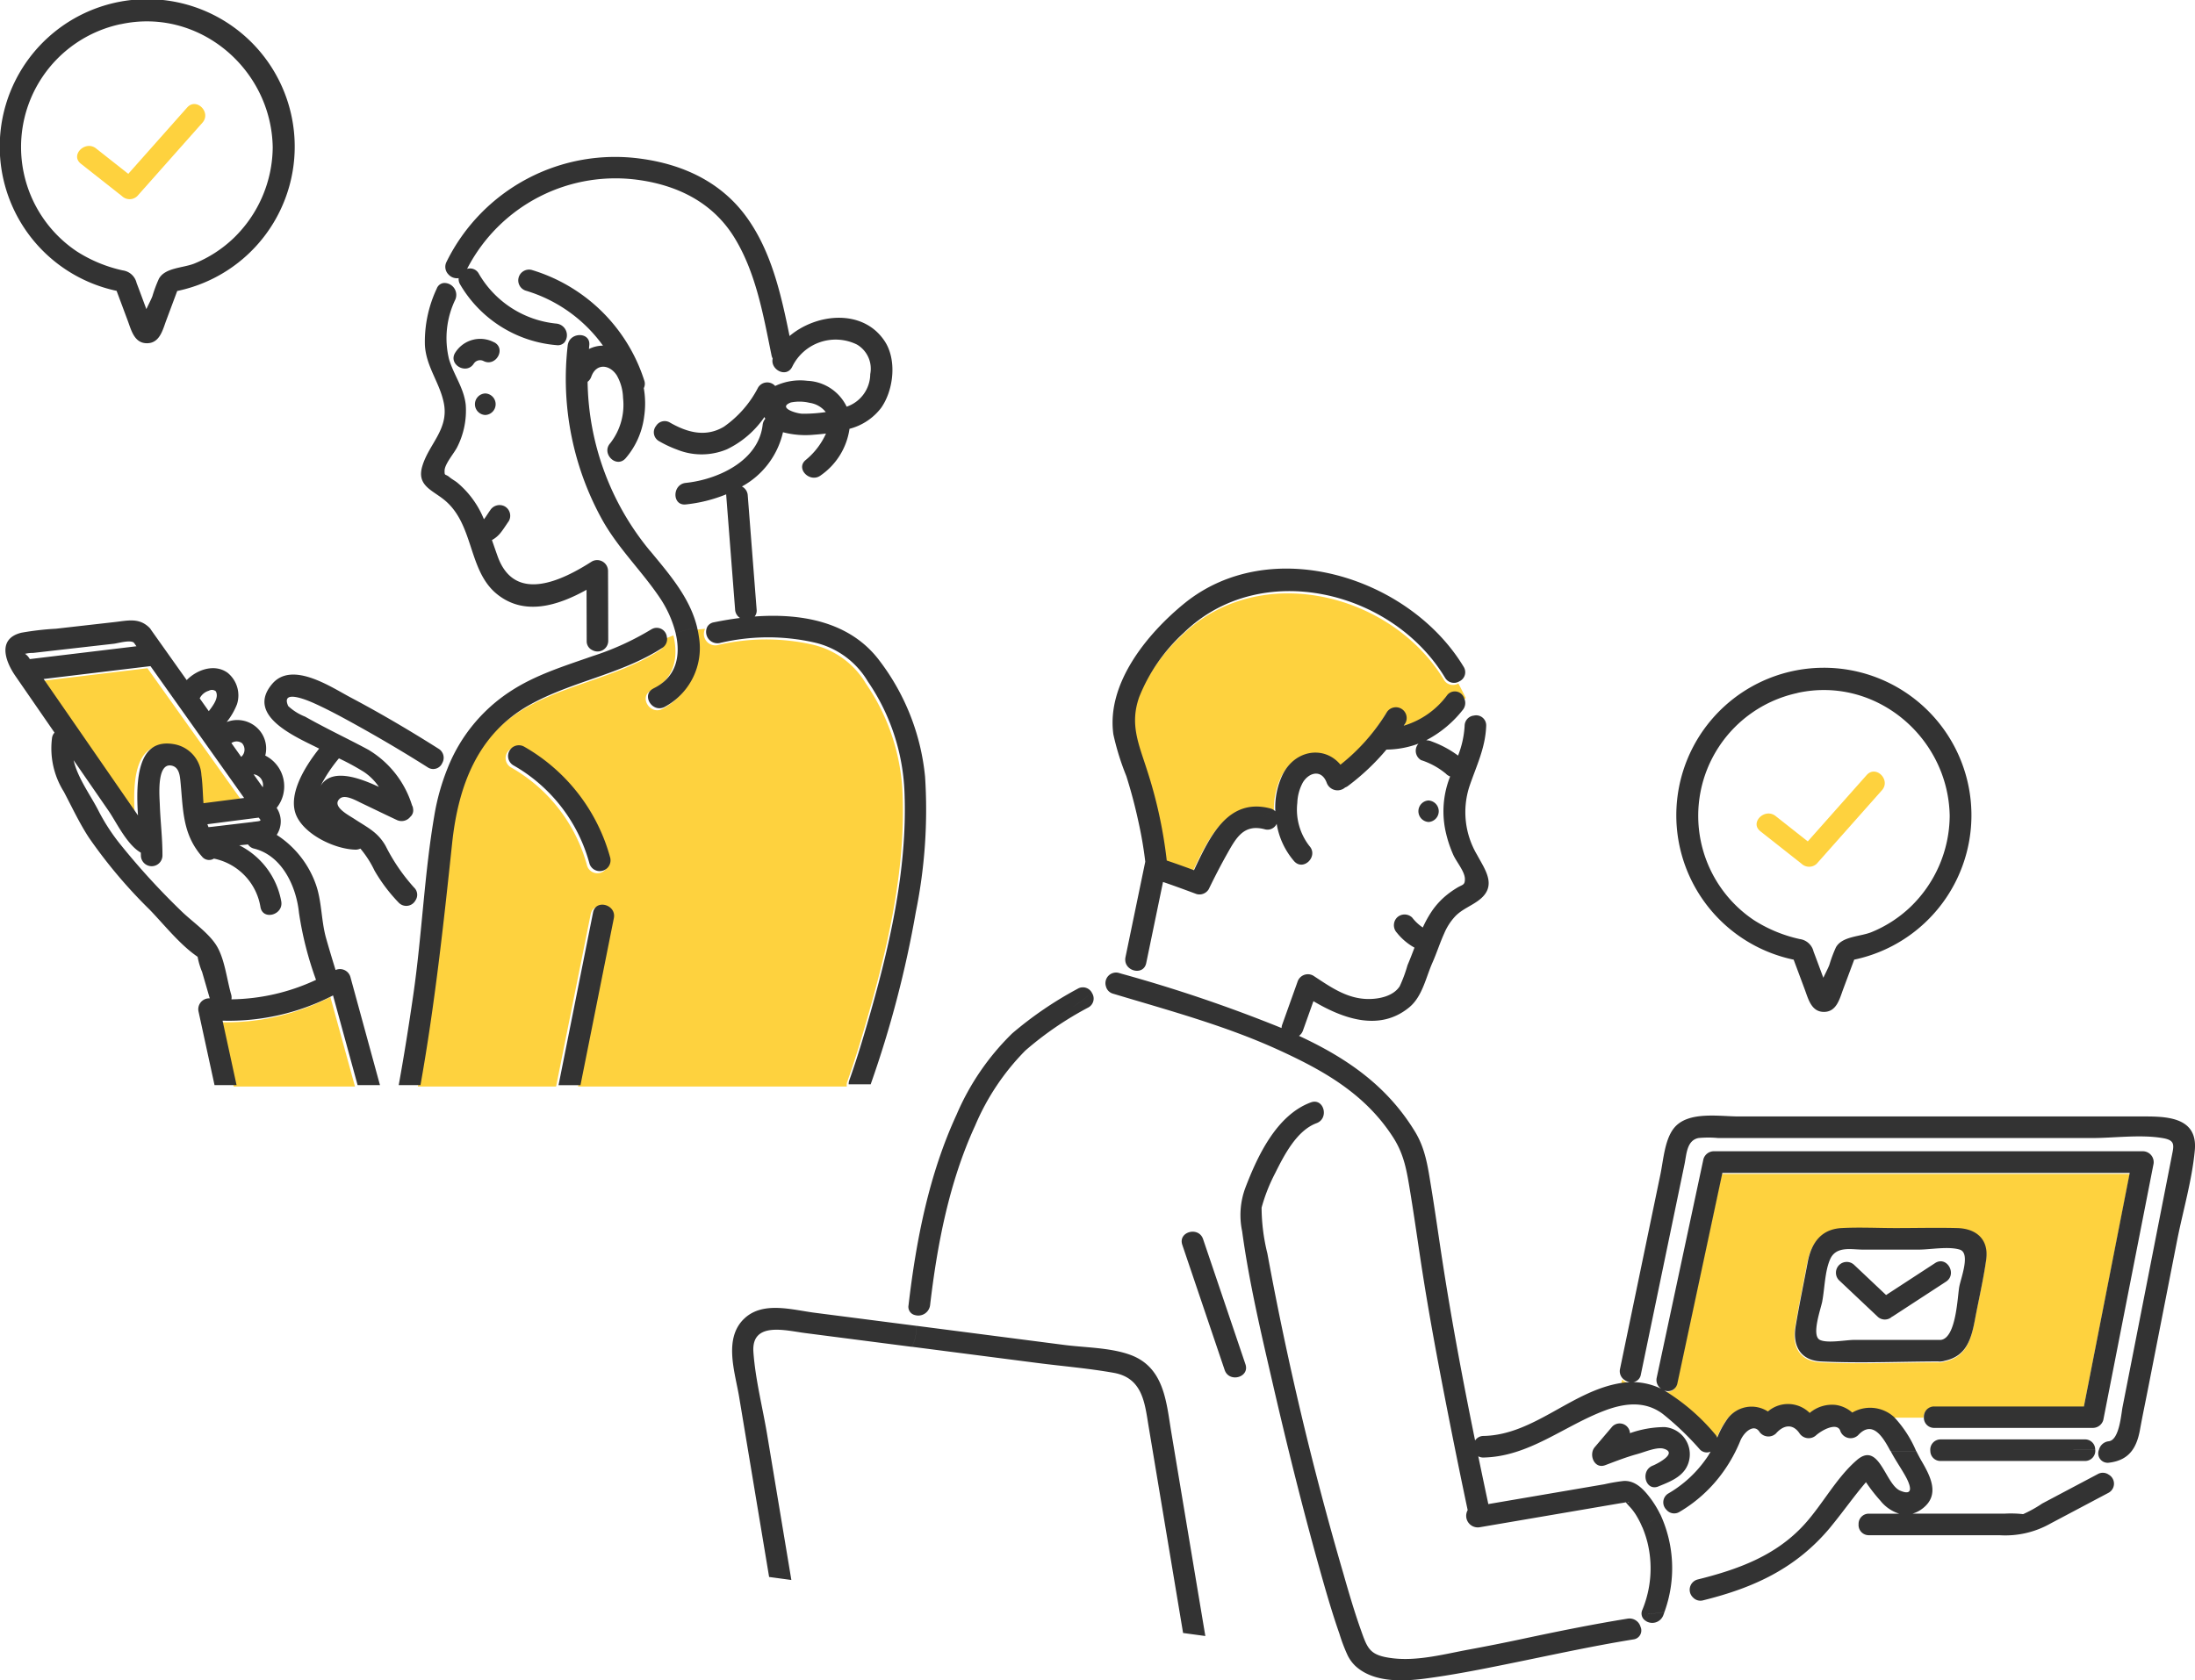
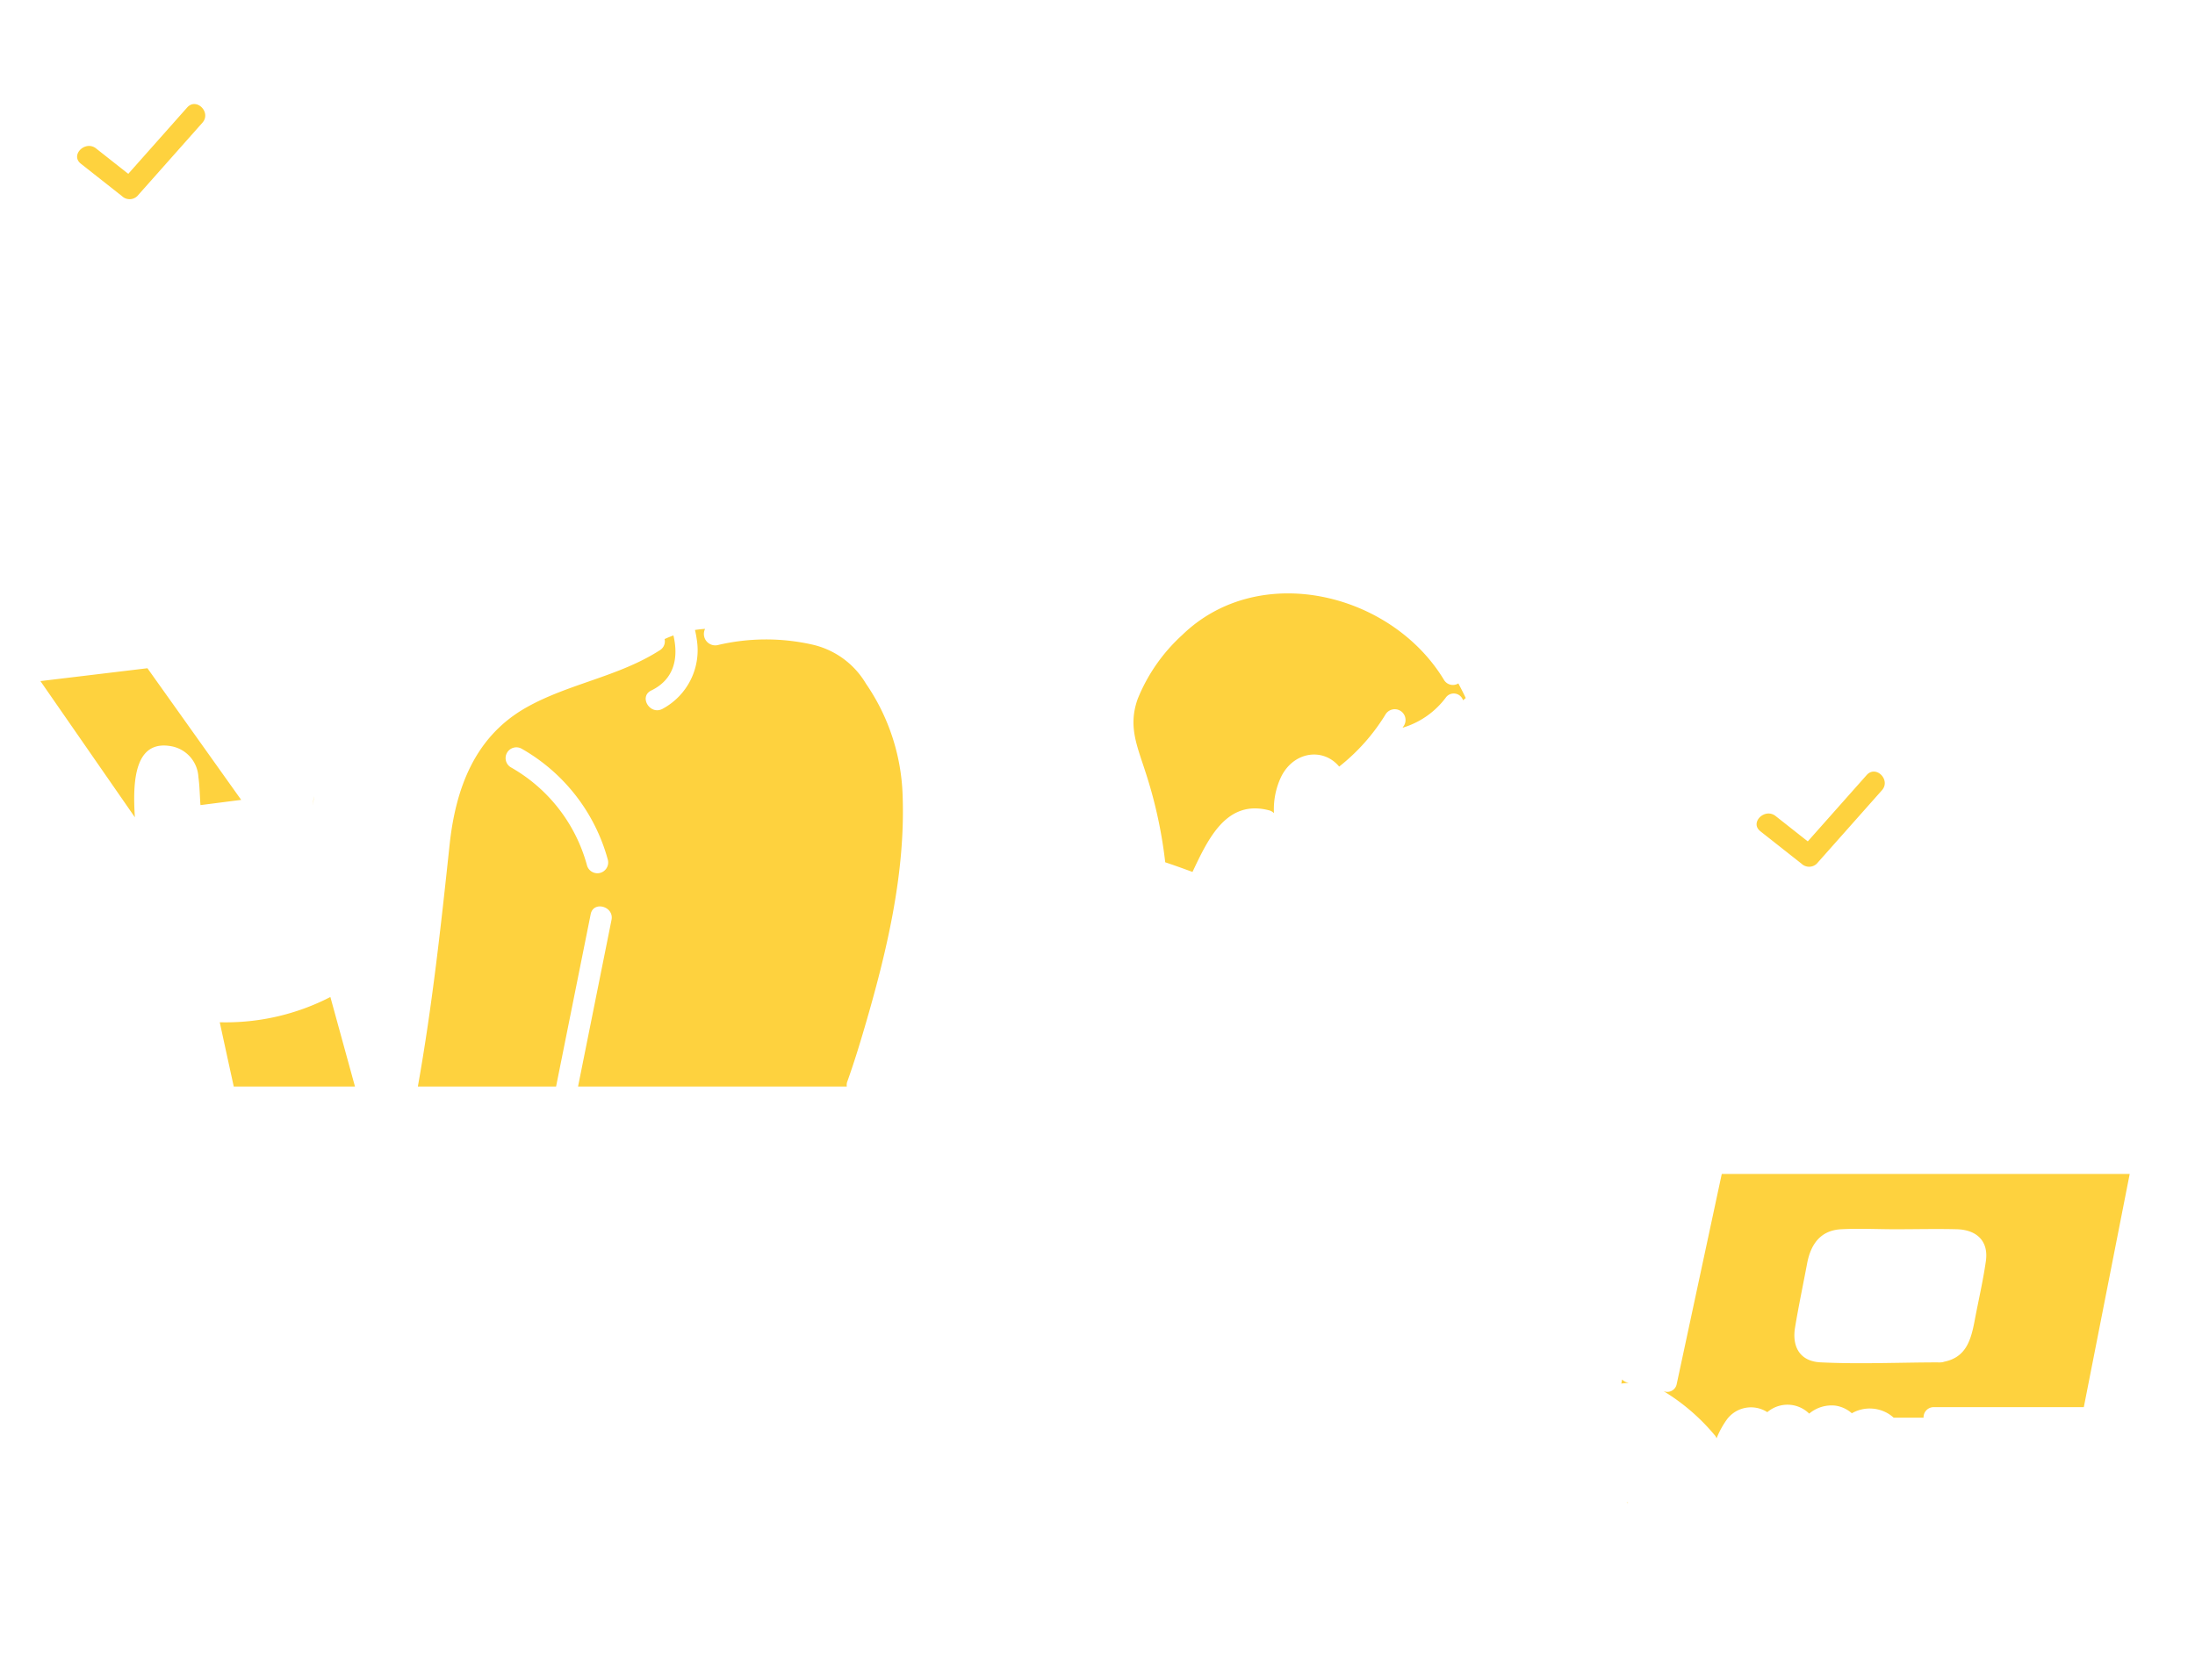
<svg xmlns="http://www.w3.org/2000/svg" id="member_img01.svg" width="252.031" height="192.969" viewBox="0 0 252.031 192.969">
  <defs>
    <style>
      .cls-1 {
        fill: #fed23e;
      }

      .cls-1, .cls-2 {
        fill-rule: evenodd;
      }

      .cls-2 {
        fill: #333;
      }
    </style>
  </defs>
  <path id="シェイプ_12" data-name="シェイプ 12" class="cls-1" d="M512.73,608.579c0.169,0.079.288-.04,0,0h0Zm0.275-13.748a1.446,1.446,0,0,1-.787-0.392l-0.089.473c0.032,0,.063-0.011.1-0.015A7.548,7.548,0,0,1,513.005,594.831Zm-19.587-80.34a1.189,1.189,0,0,1-1.657-.414c-6.062-10.027-21.245-13.7-30.053-5.139a20.069,20.069,0,0,0-5.114,7.353c-1.118,3.145-.048,5.4.909,8.408a52.512,52.512,0,0,1,2.258,10.338c1.05,0.35,2.092.726,3.131,1.109,1.8-3.8,3.892-8.356,8.784-7.078a1.181,1.181,0,0,1,.569.327,8.71,8.71,0,0,1,.836-4.2c1.461-2.918,4.837-3.335,6.653-1.149a22.67,22.67,0,0,0,5.326-6,1.239,1.239,0,0,1,2.141,1.246c-0.061.1-.126,0.193-0.188,0.29a9.6,9.6,0,0,0,5.016-3.532,1.123,1.123,0,0,1,1.926.375c0.108-.08.211-0.166,0.311-0.255C494,515.607,493.712,515.05,493.418,514.491Zm54.61,83.125h17.206q2.634-13.39,5.269-26.781h-46.84l-5.172,24.126a1.1,1.1,0,0,1-1.526.807,23.58,23.58,0,0,1,5.829,5,1.275,1.275,0,0,1,.273.43,10.1,10.1,0,0,1,1.178-2.158,3.444,3.444,0,0,1,4.648-.847,3.553,3.553,0,0,1,4.809.167,3.99,3.99,0,0,1,2.974-.921,3.629,3.629,0,0,1,1.923.881,4.132,4.132,0,0,1,4.235.075,4.29,4.29,0,0,1,.565.429h3.434A1.165,1.165,0,0,1,548.028,597.616ZM535,592.471c-2.386-.117-3.284-1.818-2.923-4,0.407-2.463.926-4.913,1.388-7.367,0.405-2.148,1.5-3.791,3.9-3.919,2.063-.11,4.162,0,6.228,0,2.352,0,4.712-.06,7.064,0,2.217,0.056,3.664,1.309,3.333,3.644-0.322,2.278-.856,4.546-1.282,6.807-0.435,2.308-1,4.25-3.509,4.765a1.271,1.271,0,0,1-.424.074,1.256,1.256,0,0,1-.312,0C543.987,592.482,539.463,592.69,535,592.471Zm-6.908-61,4.726,3.726a1.267,1.267,0,0,0,1.753,0l7.482-8.432c1.053-1.187-.694-2.939-1.753-1.746l-6.761,7.619-3.694-2.913C528.605,528.745,526.84,530.481,528.09,531.467Zm-166.149-3.381a5.454,5.454,0,0,1,.119-0.624,2.906,2.906,0,0,0-.142,1.063A3.3,3.3,0,0,1,361.941,528.086Zm61.314,32.131c0.736-2.05,1.377-4.137,1.99-6.226,2.519-8.59,4.71-17.725,4.358-26.73a23.975,23.975,0,0,0-4.209-12.747,9.606,9.606,0,0,0-6.124-4.476,24.091,24.091,0,0,0-10.943.06,1.309,1.309,0,0,1-1.4-1.876q-0.587.041-1.162,0.128c0.078,0.33.146,0.664,0.192,1.007a7.646,7.646,0,0,1-3.965,8.078c-1.431.692-2.686-1.438-1.251-2.131,2.713-1.312,3.136-3.844,2.549-6.326q-0.51.185-1.015,0.417a1.187,1.187,0,0,1-.545,1.283c-4.705,3.03-10.448,3.829-15.3,6.558-5.972,3.36-8.155,9.338-8.845,15.832-0.986,9.283-2,18.53-3.64,27.724h15.87l3.975-19.8c0.313-1.56,2.7-.895,2.391.656l-3.843,19.144h30.861A1.157,1.157,0,0,1,423.255,560.217ZM393.38,535.436a18.505,18.505,0,0,0-8.789-11.325,1.237,1.237,0,0,1,1.251-2.132,21.019,21.019,0,0,1,9.929,12.8A1.241,1.241,0,0,1,393.38,535.436ZM351.2,553.409q0.8,3.692,1.609,7.383h13.919q-1.413-5.141-2.825-10.282A26.191,26.191,0,0,1,351.2,553.409Zm-5.524-31.694a3.8,3.8,0,0,1,3.074,3.528c0.151,1.087.155,2.171,0.238,3.226l4.674-.6-10.764-15.12-12.286,1.477,2.683,3.87,6.117,8.824q1.023,1.473,2.045,2.949C341.184,525.737,341.407,520.906,345.672,521.715ZM335.251,454.8l4.725,3.726a1.268,1.268,0,0,0,1.753,0l7.482-8.432c1.053-1.187-.694-2.939-1.753-1.746l-6.761,7.618L337,453.05C335.766,452.073,334,453.809,335.251,454.8Z" transform="translate(-325.969 -436)" />
-   <path id="シェイプ_11" data-name="シェイプ 11" class="cls-2" d="M514.927,622.165a1.357,1.357,0,0,0,2.007-.606c0.054-.136.1-0.276,0.149-0.414a9.276,9.276,0,0,1-1.877.188A2.239,2.239,0,0,1,514.927,622.165ZM568.1,605.374l-1.066,1.024,1.066-1.024a1.175,1.175,0,0,0-1.268-.066l-3.32,1.758-3.045,1.614a14.487,14.487,0,0,1-2.2,1.225,12.967,12.967,0,0,0-2.126-.057c-0.3,0-.591,0-0.886,0h-9.695a3.443,3.443,0,0,0,1.21-.632c1.946-1.539.867-3.638-.154-5.391-0.213-.364-0.42-0.766-0.631-1.182H543.04c0.049,0.092.1,0.181,0.144,0.265,0.491,0.9,1.076,1.745,1.575,2.641,0.448,0.8,1.135,2.4-.61,1.66-1.727-.733-2.4-5.718-4.96-3.524-2.36,2.02-3.968,5.133-6.068,7.431-3.279,3.588-7.62,5.149-12.246,6.3a1.218,1.218,0,0,0-.493,2.079,8.568,8.568,0,0,0,.985-1.043,8.568,8.568,0,0,1-.985,1.043,1.158,1.158,0,0,0,1.151.306c5.84-1.447,10.649-3.667,14.549-8.322,0.115-.138.225-0.281,0.339-0.421h0c1.291-1.588,2.472-3.27,3.8-4.823a18.968,18.968,0,0,0,1.657,2.127,4.446,4.446,0,0,0,2.156,1.49h-3.468a1.165,1.165,0,0,0-1.193,1.206h0a1.171,1.171,0,0,0,1.193,1.268c5,0,9.99.011,14.985,0a10.528,10.528,0,0,0,5.866-1.348l6.664-3.53A1.189,1.189,0,0,0,568.1,605.374Zm3.441-41.144H525.635c-2.258,0-5.867-.653-7.463,1.342-1.06,1.324-1.212,3.656-1.552,5.3q-0.88,4.243-1.762,8.488-1.437,6.927-2.875,13.855a1.2,1.2,0,0,0,.338,1.137l0.3-1.618-0.3,1.618a1.443,1.443,0,0,0,.786.392,7.816,7.816,0,0,0-.78.066c-0.032,0-.063.011-0.1,0.015l-0.509,2.715,0.509-2.715c-5.723.833-10.057,5.979-15.912,6.1a1.149,1.149,0,0,0-.975.521c-1.4-6.862-2.694-13.75-3.76-20.667-0.436-2.83-.83-5.667-1.294-8.494-0.372-2.264-.642-4.335-1.847-6.313-3.122-5.124-7.572-8.274-12.894-10.8-0.141-.067-0.285-0.131-0.427-0.2a1.243,1.243,0,0,0,.459-0.617l1.2-3.365c3.38,2,7.583,3.535,11.009.7,1.5-1.24,1.9-3.417,2.657-5.126,0.491-1.107.856-2.272,1.357-3.374a6.64,6.64,0,0,1,1.243-1.932c0.856-.9,2.008-1.246,2.927-2.027,1.858-1.58.5-3.367-.4-5.045a9.6,9.6,0,0,1-.895-7.824c0.8-2.369,1.853-4.449,1.939-7a1.15,1.15,0,0,0-1.4-1.177,7.1,7.1,0,0,1,.157,2.556,7.1,7.1,0,0,0-.157-2.556,1.194,1.194,0,0,0-1.075,1.177,11.041,11.041,0,0,1-.754,3.421,11.928,11.928,0,0,0-3-1.614,1.574,1.574,0,0,0-.669-0.142,12.947,12.947,0,0,0,4.19-3.467,1.255,1.255,0,0,0,.174-1.374,21.446,21.446,0,0,0-2.425,1.67,21.446,21.446,0,0,1,2.425-1.67,1.121,1.121,0,0,0-1.924-.376,9.586,9.586,0,0,1-5.008,3.54c0.061-.1.127-0.192,0.187-0.291a1.238,1.238,0,0,0-2.137-1.248,22.688,22.688,0,0,1-5.318,6.016c-1.813-2.191-5.185-1.773-6.644,1.15a8.759,8.759,0,0,0-.834,4.205,1.183,1.183,0,0,0-.568-0.327c-4.885-1.281-6.974,3.28-8.772,7.09-1.037-.383-2.077-0.76-3.126-1.111a52.729,52.729,0,0,0-2.254-10.357c-0.956-3.014-2.024-5.274-.907-8.424a20.079,20.079,0,0,1,5.106-7.366c8.8-8.582,23.955-4.9,30.008,5.148a1.185,1.185,0,0,0,1.654.415c-0.371-.709-0.744-1.424-1.062-2.166,0.318,0.742.691,1.457,1.062,2.166a1.153,1.153,0,0,0,.483-1.664c-6.221-10.324-22.175-15.391-32.133-7.231-4.22,3.459-8.9,9.151-8.085,15a29.621,29.621,0,0,0,1.487,4.782c0.557,1.757,1.026,3.543,1.412,5.346a45.488,45.488,0,0,1,.762,4.485q-1.137,5.493-2.275,10.986a1.3,1.3,0,0,0-.015.415,1.586,1.586,0,0,1,.582-0.477,1.586,1.586,0,0,0-.582.477c0.136,1.242,2.11,1.654,2.4.243l1.929-9.314c1.292,0.438,2.573.916,3.853,1.388a1.237,1.237,0,0,0,1.4-.568c0.645-1.329,1.32-2.646,2.042-3.935,1.088-1.94,1.951-3.576,4.374-2.941a1.156,1.156,0,0,0,1.38-.626,8.727,8.727,0,0,0,2.008,4.3c1.072,1.182,2.818-.572,1.75-1.749a6.8,6.8,0,0,1-1.388-4.949,5.284,5.284,0,0,1,.642-2.359c0.717-1.174,2.17-1.521,2.741.065a1.324,1.324,0,0,0,2.105.524,1.236,1.236,0,0,0,.32-0.171,26.388,26.388,0,0,0,4.426-4.184,10.8,10.8,0,0,0,3.68-.683,1.323,1.323,0,0,0-.149.2,1.246,1.246,0,0,0,.444,1.692,8.536,8.536,0,0,1,2.845,1.556,1.212,1.212,0,0,0,.494.318c-0.029.08-.06,0.158-0.089,0.239a10.817,10.817,0,0,0-.485,5.819,13.99,13.99,0,0,0,.92,2.915c0.342,0.8,1.333,1.928,1.348,2.789,0.012,0.749-.268.642-0.9,1.027a10.885,10.885,0,0,0-1.183.826,8.755,8.755,0,0,0-1.677,1.809,12.626,12.626,0,0,0-1.074,1.928,5.147,5.147,0,0,1-1.215-1.137,1.246,1.246,0,0,0-1.751,0,1.265,1.265,0,0,0,0,1.749,6.793,6.793,0,0,0,2.012,1.7c-0.264.688-.523,1.37-0.8,2.016a16.311,16.311,0,0,1-.894,2.417c-0.729,1.136-2.332,1.468-3.576,1.467-2.466,0-4.383-1.391-6.353-2.682a1.252,1.252,0,0,0-1.818.739l-1.751,4.9a1.264,1.264,0,0,0-.07.376,167.542,167.542,0,0,0-18.345-6.228,2.028,2.028,0,0,1-.663,1.755,2.028,2.028,0,0,0,.663-1.755l-0.335-.1a1.22,1.22,0,0,0-1.485,1.549c0.11-.036.218-0.077,0.331-0.105-0.113.028-.221,0.069-0.331,0.105a1.155,1.155,0,0,0,.826.837c6.366,1.913,12.868,3.663,18.93,6.429,5.257,2.4,10,5.071,13.215,10.062,1.3,2.022,1.581,3.937,1.973,6.322,0.435,2.649.81,5.306,1.212,7.96,0.919,6.062,2.061,12.09,3.247,18.1q1.029,5.228,2.132,10.44a1.331,1.331,0,0,0,1.363,1.969l12.724-2.173,3.181-.544c0.294-.05.6-0.087,0.888-0.151,0.142,0.185.394,0.454,0.452,0.513a6.439,6.439,0,0,1,.9,1.252,9.137,9.137,0,0,1,.539,1.1c0.711-.442,1.374-0.993,2.047-1.509a11.515,11.515,0,0,0-1.172-1.9c-0.758-.991-1.7-1.976-3.01-1.906a19.793,19.793,0,0,0-2.209.378l-13.332,2.277q-0.585-2.742-1.153-5.489a1.184,1.184,0,0,0,.6.142c5.217-.112,9.176-3.593,13.881-5.38,2.251-.855,4.6-1.171,6.664.342a33.041,33.041,0,0,1,4.266,4.074,1.084,1.084,0,0,0,1.26.286,6.994,6.994,0,0,1-.551.873,13.689,13.689,0,0,1-4.271,3.917,1.183,1.183,0,0,0-.262,1.87,6.429,6.429,0,0,1,1.585-.827,6.429,6.429,0,0,0-1.585.827,1.16,1.16,0,0,0,1.511.265,16.364,16.364,0,0,0,5.06-4.654,17.262,17.262,0,0,0,1.95-3.569c0.446-1,1.509-1.874,2.133-1.043a1.256,1.256,0,0,0,1.944.25c0.818-.93,1.877-1.184,2.672-0.05a1.263,1.263,0,0,0,1.944.251c0.8-.686,2.37-1.44,2.747-0.546a1.255,1.255,0,0,0,2.069.546c1.7-1.845,2.925.373,3.7,1.812h2.951a13.153,13.153,0,0,0-2.535-3.9h0a4.084,4.084,0,0,0-4.793-.506,3.623,3.623,0,0,0-1.92-.881,3.976,3.976,0,0,0-2.97.921,3.541,3.541,0,0,0-4.8-.166,3.432,3.432,0,0,0-4.641.848,10.177,10.177,0,0,0-1.176,2.163,1.281,1.281,0,0,0-.272-0.431,23.561,23.561,0,0,0-5.821-5.007,1.1,1.1,0,0,0,1.523-.808q2.583-12.086,5.165-24.171h46.77q-2.631,13.414-5.261,26.83h-17.18a1.166,1.166,0,0,0-1.193,1.208h0A1.17,1.17,0,0,0,548.078,600h18.2a1.252,1.252,0,0,0,1.193-.908q2.872-14.652,5.746-29.3a1.254,1.254,0,0,0-1.193-1.566H522.75a1.253,1.253,0,0,0-1.193.908q-2.681,12.54-5.359,25.079a1.2,1.2,0,0,0,.51,1.292,7.825,7.825,0,0,0-3.2-.768,1.031,1.031,0,0,0,.866-0.869q2.507-12.079,5.014-24.159c0.235-1.133.248-2.714,1.589-3a11.635,11.635,0,0,1,2.293,0h42.867c2.579,0,5.57-.427,8.121,0,1.252,0.209,1.361.614,1.169,1.6l-0.951,4.846-3.393,17.308-1.4,7.13c-0.167.851-.367,3.8-1.587,3.943a1.294,1.294,0,0,0-1.119.966h0A1.08,1.08,0,0,0,568.094,604c2.332-.268,3.207-1.687,3.591-3.8,0.3-1.655.648-3.3,0.971-4.954q1.64-8.357,3.278-16.715c0.669-3.413,1.727-6.963,2.045-10.431C578.349,564.057,574.273,564.23,571.544,564.23ZM470.207,529.811c0.825,0.412,1.238-.824,2.063-0.412C471.445,528.987,471.032,530.223,470.207,529.811Zm42.626,78.7c0.287-.04.168,0.078,0,0h0Zm2.287,4.6a12.5,12.5,0,0,1-.573,7.785,0.982,0.982,0,0,0,.38,1.264,2.239,2.239,0,0,0,.279-0.832h0a2.484,2.484,0,0,0-.028-0.824,2.484,2.484,0,0,1,.028.824,9.276,9.276,0,0,0,1.877-.188,14.719,14.719,0,0,0-.491-11.244c-0.673.516-1.336,1.067-2.047,1.509A12.262,12.262,0,0,1,515.12,613.116Zm-25.1-85.176a1.238,1.238,0,0,0,0,2.474A1.238,1.238,0,0,0,490.022,527.94Zm-38.654,22.137c-0.784.51-1.5,1.113-2.2,1.584,0.707-.471,1.418-1.074,2.2-1.584a1.172,1.172,0,0,0-1.674-.5,42.277,42.277,0,0,0-7.509,5.125,28.916,28.916,0,0,0-6.384,9.333c-3.176,6.889-4.634,14.394-5.512,21.885a0.97,0.97,0,0,0,.748,1.13,7.593,7.593,0,0,1-.025-2.407,7.593,7.593,0,0,0,.025,2.407,1.367,1.367,0,0,0,1.727-1.13c0.824-7.023,2.2-14.177,5.174-20.636a27.51,27.51,0,0,1,5.763-8.618,38.164,38.164,0,0,1,7.242-4.954A1.162,1.162,0,0,0,451.368,550.077Zm12.742,28.247c-0.507-1.5-2.9-.856-2.387.657q2.433,7.187,4.864,14.373c0.508,1.5,2.9.856,2.387-.657Q466.543,585.51,464.11,578.324Zm50.229,44.529a4.524,4.524,0,0,1-2.874.954,4.524,4.524,0,0,0,2.874-.954,1.318,1.318,0,0,0-1.479-.94c-4.108.662-8.172,1.493-12.24,2.36q-2.935.625-5.889,1.171c-2.847.521-5.939,1.371-8.847,1.019-2.638-.319-2.879-1.058-3.655-3.247-0.765-2.155-1.406-4.357-2.034-6.555a368.855,368.855,0,0,1-8.7-36.68,22.306,22.306,0,0,1-.668-5.273,19.859,19.859,0,0,1,1.544-3.93c1.023-2.05,2.47-4.923,4.766-5.772,1.482-.547.841-2.939-0.658-2.385-3.938,1.456-6.134,6.178-7.527,9.837a8.995,8.995,0,0,0-.36,4.953c0.8,5.874,2.177,11.691,3.507,17.463,1.641,7.121,3.4,14.222,5.372,21.258,0.708,2.526,1.431,5.056,2.3,7.534a19.147,19.147,0,0,0,.938,2.464l2.709,0.367-2.709-.367a4.342,4.342,0,0,0,.875,1.205c2.062,1.922,5.395,1.8,7.974,1.468,3.072-.4,6.135-1,9.171-1.614,4.931-.992,9.823-2.089,14.791-2.891A1.033,1.033,0,0,0,514.339,622.853Zm49.692-20.36h2.511a1.158,1.158,0,0,0-1.19-1.167H548.8a1.178,1.178,0,0,0-1.189,1.317h0A1.157,1.157,0,0,0,548.8,603.8h16.556a1.176,1.176,0,0,0,1.19-1.307h-2.511Zm-47.645,4.232c1.531-.614,3.177-1.249,3.546-3.059a3.134,3.134,0,0,0-2.83-3.755,12.1,12.1,0,0,0-3.978.7,1.183,1.183,0,0,0-2.045-.744l-2,2.354c-0.72.845-.06,2.54,1.2,2.067,1.2-.451,2.391-0.92,3.63-1.263l0.111-.033c0.752-.2,2.185-0.821,2.962-0.6,1.7,0.484-.68,1.721-1.254,1.952a1.329,1.329,0,0,0-.444.289C514.438,605.469,515.087,607.247,516.386,606.725Zm-55.923-6.2c-0.586-3.512-.8-7.529-4.791-8.94-2.3-.813-5.114-0.8-7.5-1.109l-17.013-2.2a4.36,4.36,0,0,1-.485,2.411l14.357,1.854c2.929,0.378,5.915.619,8.822,1.139,3.353,0.6,3.563,3.522,4.017,6.243q1.971,11.82,3.943,23.638l2.555,0.347Q462.413,612.221,460.463,600.529Zm-29.308-12.246-11.645-1.5c-2.565-.331-5.869-1.339-8.011.605-2.514,2.282-1.135,6.2-.656,9.086l3.438,20.656,2.554,0.346q-1.387-8.332-2.774-16.664c-0.519-3.121-1.358-6.354-1.583-9.512-0.253-3.561,3.737-2.469,5.89-2.191l12.3,1.589A4.36,4.36,0,0,0,431.155,588.283Zm100.76-42.062,1.279,3.429c0.406,1.086.75,2.579,2.2,2.579s1.8-1.492,2.2-2.579q0.639-1.712,1.277-3.422A16.943,16.943,0,1,0,531.915,546.221Zm0.448-30.629c8.98-1.968,17.312,5.114,17.473,14.111a14.652,14.652,0,0,1-4.522,10.485,14.325,14.325,0,0,1-4.467,2.885c-1.31.528-3.369,0.458-4.08,1.754a15.524,15.524,0,0,0-.746,2c-0.14.374-.432,0.922-0.693,1.484-0.372-1-.74-2.008-1.122-3.007a1.886,1.886,0,0,0-1.6-1.442,16.218,16.218,0,0,1-5.263-2.181A14.426,14.426,0,0,1,532.363,515.592Zm16.458,76.784a1.27,1.27,0,0,0,.423-0.074c2.5-.516,3.069-2.462,3.5-4.774,0.425-2.265.958-4.537,1.28-6.82,0.33-2.339-1.114-3.594-3.329-3.651-2.347-.06-4.7,0-7.053,0-2.062,0-4.159-.11-6.219,0-2.4.129-3.488,1.774-3.893,3.927-0.461,2.459-.979,4.913-1.386,7.381-0.36,2.19.537,3.894,2.919,4.011,4.458,0.22,8.975.011,13.442,0A1.256,1.256,0,0,0,548.821,592.376Zm-13.614-6.929c0.275-1.463.295-3.44,0.9-4.808,0.69-1.555,2.443-1.108,3.754-1.108h6.42c1.349,0,3.4-.4,4.705,0,1.267,0.387.14,3.248-.049,4.254-0.216,1.148-.34,5.885-2.119,6.118h-9.96c-0.935,0-3.056.418-3.922,0C533.913,589.407,535.043,586.319,535.207,585.447Zm6.342,1.773a1.2,1.2,0,0,0,1.648.029,1.27,1.27,0,0,0,.126-0.066l6.086-3.968c1.329-.867.09-3.01-1.25-2.136l-5.626,3.669-3.682-3.476a1.239,1.239,0,0,0-1.751,1.75ZM381.69,481.189a1.238,1.238,0,0,0,0,2.474A1.238,1.238,0,0,0,381.69,481.189Zm14.094,20.371a1.249,1.249,0,0,0-1.863-1.068c-3.48,2.235-8.858,4.815-10.807-.581-0.226-.626-0.441-1.257-0.66-1.883a3.257,3.257,0,0,0,.931-0.758c0.371-.447.667-0.939,1-1.41a1.241,1.241,0,0,0-.444-1.692,1.271,1.271,0,0,0-1.693.444c-0.122.17-.237,0.346-0.353,0.521l-0.146.219-0.117.164c-0.034.041-.09,0.109-0.1,0.122l0,0a10.722,10.722,0,0,0-3.063-4.21c-0.276-.221-0.61-0.389-0.875-0.614-0.51-.432-0.586-0.1-0.578-0.756,0.009-.792,1.16-2.066,1.487-2.782a9.268,9.268,0,0,0,.945-4.752c-0.194-1.947-1.379-3.449-1.923-5.277a10.2,10.2,0,0,1,.733-6.859,1.371,1.371,0,0,0-1.325-1.886,7.042,7.042,0,0,0-.7,2.885,7.042,7.042,0,0,1,.7-2.885,0.97,0.97,0,0,0-.813.638,14.3,14.3,0,0,0-1.364,6.494c0.143,2.517,1.726,4.326,2.182,6.709,0.573,2.99-1.759,4.683-2.494,7.247-0.622,2.165,1.12,2.682,2.508,3.8,3.5,2.821,2.71,8.159,6.115,10.874,3.171,2.529,7.034,1.262,10.249-.524q0.009,2.937.017,5.873a1.12,1.12,0,0,0,.663,1.065,4.767,4.767,0,0,1,.387-1.775,4.767,4.767,0,0,0-.387,1.775,1.228,1.228,0,0,0,1.812-1.065Q395.8,505.59,395.784,501.56ZM376.332,522c-3.291-2.084-6.659-4.07-10.1-5.892-2.23-1.18-6.73-4.241-9.008-1.562-3.163,3.718,2.916,6.169,5.391,7.436-1.695,2.133-3.72,5.441-2.559,7.818,1.056,2.161,4.425,3.729,6.714,3.786a1.2,1.2,0,0,0,.576-0.124A11.693,11.693,0,0,1,368.976,536a18.977,18.977,0,0,0,2.787,3.687,1.2,1.2,0,0,0,1.91-.274,2.461,2.461,0,0,1-1.571-1.24,2.461,2.461,0,0,0,1.571,1.24,1.14,1.14,0,0,0-.16-1.475,21.453,21.453,0,0,1-3.268-4.784c-0.908-1.6-2.1-2.115-3.581-3.092-0.644-.427-2.681-1.456-1.672-2.341,0.589-.518,1.844.215,2.484,0.521,1.349,0.644,2.693,1.3,4.045,1.932a1.272,1.272,0,0,0,1.55-.349,0.982,0.982,0,0,0,.329-0.928,0.935,0.935,0,0,0-.123-0.407,11.322,11.322,0,0,0-5.023-6.384c-1.567-.849-3.172-1.627-4.753-2.451-0.837-.436-1.672-0.877-2.493-1.342a6.21,6.21,0,0,1-1.945-1.217c-0.954-2.105,2.574-.5,3-0.311,1.646,0.747,3.24,1.612,4.819,2.489,2.777,1.541,5.518,3.16,8.2,4.859a1.129,1.129,0,0,0,1.669-.5,4.31,4.31,0,0,1-1.761-2.363,4.31,4.31,0,0,0,1.761,2.363A1.209,1.209,0,0,0,376.332,522Zm-11.447,1.1a28.02,28.02,0,0,1,2.878,1.564,6.331,6.331,0,0,1,1.709,1.713c-2.536-1.185-5.493-2.119-6.7-.1A16.83,16.83,0,0,1,364.885,523.1Zm35.859-14.81a31.612,31.612,0,0,1-6.773,3.08c0,0.147,0,.289,0,0.418,0-.129,0-0.271,0-0.418-3.242,1.141-6.546,2.151-9.423,4.047a18.78,18.78,0,0,0-7.175,8.787,3.108,3.108,0,0,1,.917,1.6,3.108,3.108,0,0,0-.917-1.6,25.914,25.914,0,0,0-1.535,5.47c-0.565,3.3-.915,6.636-1.241,9.981a4.89,4.89,0,0,1,1.63.579,4.89,4.89,0,0,0-1.63-.579c-0.348,3.563-.667,7.131-1.182,10.662-0.5,3.446-1.043,6.89-1.666,10.316h2.5c1.641-9.21,2.65-18.475,3.634-27.776,0.689-6.506,2.869-12.5,8.832-15.861,4.845-2.734,10.579-3.534,15.277-6.571a1.189,1.189,0,0,0,.544-1.285q-0.571.263-1.142,0.587,0.57-.325,1.142-0.587A1.169,1.169,0,0,0,400.744,508.294Zm-4.292,33.164c0.311-1.555-2.074-2.22-2.387-.658L390.1,560.637h2.519Zm-0.4-6.881a21.048,21.048,0,0,0-9.914-12.825,1.238,1.238,0,0,0-1.25,2.136,18.528,18.528,0,0,1,8.777,11.346A1.239,1.239,0,0,0,396.048,534.577ZM366.2,548.2a1.245,1.245,0,0,0-1.7-.789c-0.374-1.21-.739-2.422-1.085-3.64-0.593-2.089-.476-4.379-1.255-6.4a11.227,11.227,0,0,0-4.419-5.482,2.8,2.8,0,0,0-.006-3.1,3.959,3.959,0,0,0-1.31-6.008,3.226,3.226,0,0,0-.684-2.925,3.332,3.332,0,0,0-3.745-.926,7.907,7.907,0,0,0,1.183-2.039,3.343,3.343,0,0,0-1.074-3.618c-1.473-1.062-3.485-.4-4.7.838l-2.513-3.543-1.569-2.211a1.305,1.305,0,0,0-.213-0.278c-1.174-1.149-2.459-.805-3.92-0.639l-6.794.771a32.788,32.788,0,0,0-3.96.457c-2.824.682-1.852,3.3-.707,4.96l4.5,6.519a1.111,1.111,0,0,0-.282.583,9.353,9.353,0,0,0,1.351,6.2c0.923,1.75,1.782,3.59,2.862,5.249a57.058,57.058,0,0,0,6.993,8.3c1.684,1.743,3.48,4.033,5.506,5.411a8.414,8.414,0,0,0,.517,1.745l0.879,3.034-0.085-.006a1.249,1.249,0,0,0-1.194,1.565q0.912,4.2,1.825,8.4h2.53q-0.8-3.7-1.607-7.4a26.063,26.063,0,0,0,12.684-2.9q1.411,5.151,2.822,10.3h2.567Zm-10.06-21.78-1.057-1.49A1.237,1.237,0,0,1,356.144,526.416Zm-1.162,3.987-4.634.55L349.91,531c-0.046-.111-0.088-0.223-0.127-0.335l5.885-.759C356.025,530.311,355.986,530.284,354.982,530.4Zm-1.2-9.028a1.1,1.1,0,0,1-.114,1.55l-1.125-1.586A1.052,1.052,0,0,1,353.781,521.375Zm-3.836-6.04a0.7,0.7,0,0,1,.8.052c0.384,0.673-.223,1.545-0.8,2.29L348.9,516.21A1.7,1.7,0,0,1,349.945,515.335Zm-21.1-4.242a3.566,3.566,0,0,1,.923-0.105l4.384-.5,4.9-.557c0.449-.051,1.848-0.471,2.287-0.127l0.3,0.418L329.392,511.7A1.733,1.733,0,0,0,328.844,511.093Zm2.138,2.89,12.268-1.48L354,527.652l-4.667.6c-0.083-1.057-.088-2.143-0.238-3.232a3.8,3.8,0,0,0-3.069-3.534c-4.259-.812-4.482,4.029-4.213,8.167L339.77,526.7l-6.109-8.84Zm21.561,36.8a1.239,1.239,0,0,0-.032-0.574c-0.51-1.761-.746-4.2-1.76-5.732-0.97-1.468-2.831-2.709-4.071-3.947a82.39,82.39,0,0,1-7.06-7.766,22.706,22.706,0,0,1-2.348-3.663c-0.876-1.732-2.387-3.746-2.847-5.789l4.018,5.816c0.863,1.249,2.1,3.894,3.7,4.8,0,0.125.007,0.244,0.006,0.352a1.238,1.238,0,0,0,2.475,0c0-.036,0-0.146,0-0.146,0-1.936-.243-3.846-0.306-5.78-0.026-.806-0.387-4.715,1.309-4.432,0.853,0.143.98,1.017,1.053,1.719,0.3,2.945.21,5.6,1.928,8.023a8.461,8.461,0,0,0,.552.705,1.04,1.04,0,0,0,1.373.24,6.8,6.8,0,0,1,5.346,5.572c0.273,1.565,2.659.9,2.387-.658a9.011,9.011,0,0,0-4.819-6.442c0.335-.032.67-0.065,1-0.1a1.121,1.121,0,0,0,.7.482c3.237,0.806,4.85,4.383,5.153,7.374a39.379,39.379,0,0,0,1.957,7.7A23.607,23.607,0,0,1,352.543,550.778Zm30.173-75.464a3.389,3.389,0,0,0-4.475,1.182c-0.852,1.352,1.29,2.594,2.137,1.249a0.866,0.866,0,0,1,1.089-.3C382.872,478.2,384.124,476.064,382.716,475.314Zm-43.353-5.908q0.641,1.713,1.28,3.428c0.405,1.086.749,2.579,2.2,2.579s1.8-1.493,2.2-2.579l1.277-3.423A16.935,16.935,0,1,0,339.363,469.406Zm0.448-30.63c8.98-1.968,17.312,5.114,17.474,14.111a14.657,14.657,0,0,1-4.523,10.485,14.325,14.325,0,0,1-4.467,2.885c-1.31.527-3.369,0.458-4.08,1.754a15.51,15.51,0,0,0-.746,2c-0.14.375-.432,0.923-0.693,1.484-0.372-1-.74-2.007-1.122-3.006a1.888,1.888,0,0,0-1.6-1.443,16.2,16.2,0,0,1-5.263-2.18A14.426,14.426,0,0,1,339.811,438.776Zm61.194,76.288c-1.433.7-.179,2.828,1.25,2.135a7.668,7.668,0,0,0,3.959-8.093c-0.046-.344-0.114-0.679-0.192-1.009a12.857,12.857,0,0,0-2.471.629C404.137,511.212,403.715,513.75,401.005,515.064Zm-0.386-15.79a31.157,31.157,0,0,1-7.18-19.431,1.254,1.254,0,0,0,.424-0.585c0.574-1.6,2.125-1.406,2.929-.151a5.516,5.516,0,0,1,.718,2.583,7.154,7.154,0,0,1-1.466,5.2c-1.07,1.176.676,2.93,1.75,1.749a9.075,9.075,0,0,0,2.129-4.734c-0.2-.181-0.4-0.368-0.591-0.556,0.188,0.188.386,0.375,0.591,0.556a10.315,10.315,0,0,0-.031-3.337,1.1,1.1,0,0,0,.055-0.871,19.422,19.422,0,0,0-12.935-12.705,1.238,1.238,0,0,0-.658,2.386,16.867,16.867,0,0,1,8.852,6.311,3.688,3.688,0,0,0-1.611.385c0.014-.139.021-0.279,0.037-0.418,0.17-1.511-2.084-1.561-2.435-.191a10.39,10.39,0,0,0,3.184.876,10.39,10.39,0,0,1-3.184-.876,1.4,1.4,0,0,0-.041.191,33.451,33.451,0,0,0,4,20.1c1.828,3.246,4.49,5.8,6.556,8.862a12.886,12.886,0,0,1,1.842,4.106,12.857,12.857,0,0,1,2.471-.629C405.22,504.678,402.812,501.937,400.619,499.274Zm31.563,25.866a26.133,26.133,0,0,0-5.192-13.221c-3.364-4.526-8.971-5.517-14.37-5.12a1.066,1.066,0,0,0,.229-0.79q-0.51-6.558-1.021-13.116a1.227,1.227,0,0,0-.669-1.027,9.517,9.517,0,0,0,4.715-6.232,10.086,10.086,0,0,0,3.564.285c0.443-.032.9-0.075,1.373-0.132a8.346,8.346,0,0,1-2.316,3.026c-1.242,1,.519,2.738,1.75,1.75a7.854,7.854,0,0,0,3.266-5.321,6.67,6.67,0,0,0,3.637-2.411c1.436-2.048,1.82-5.5.407-7.648-2.465-3.748-7.8-3.237-10.927-.6-0.97-4.755-2.073-9.713-4.951-13.677-2.908-4.007-7.267-6.026-12.091-6.684a21.573,21.573,0,0,0-22.35,11.854,1.24,1.24,0,0,0,.215,1.423,18.291,18.291,0,0,1,1.252-1.878,18.291,18.291,0,0,0-1.252,1.878,1.319,1.319,0,0,0,1.183.438,1.179,1.179,0,0,0,.173.73,14.189,14.189,0,0,0,11.072,6.967,1.028,1.028,0,0,0,.893-0.306,4.729,4.729,0,0,0-1.342-.225,4.729,4.729,0,0,1,1.342.225,1.34,1.34,0,0,0-.893-2.168,11.6,11.6,0,0,1-8.935-5.742,1.137,1.137,0,0,0-1.343-.542,19.163,19.163,0,0,1,19.917-10.185c4.41,0.661,8.3,2.627,10.714,6.489,2.537,4.065,3.384,9.015,4.33,13.638a1.238,1.238,0,0,0,.129.347c-0.3,1.288,1.587,2.279,2.242.951a5.545,5.545,0,0,1,7.43-2.554,3.219,3.219,0,0,1,1.53,3.4,3.987,3.987,0,0,1-2.708,3.738,5.249,5.249,0,0,0-4.52-2.972,6.708,6.708,0,0,0-3.688.593,1.226,1.226,0,0,0-1.962.183,12.407,12.407,0,0,1-3.929,4.5c-2.084,1.239-4.2.663-6.187-.476a1.164,1.164,0,0,0-1.6.383,3.468,3.468,0,0,0,2.57.5,3.468,3.468,0,0,1-2.57-.5,1.168,1.168,0,0,0,.35,1.752,13.111,13.111,0,0,0,2.055.964,3.28,3.28,0,0,1,.165-1.4,3.28,3.28,0,0,0-.165,1.4,7.528,7.528,0,0,0,5.739-.035,10.957,10.957,0,0,0,4.3-3.705c0.029,0.07.065,0.132,0.1,0.2a1.287,1.287,0,0,0-.305.707c-0.387,3.366-3.537,5.4-6.677,6.254,0.1,0.045.207,0.091,0.311,0.132,0.413,0.412-.825,1.237-0.413,2.061-0.412-.824.826-1.649,0.413-2.061-0.1-.041-0.208-0.087-0.311-0.132a13.767,13.767,0,0,1-2.151.406c-1.569.165-1.585,2.641,0,2.474a16.9,16.9,0,0,0,4.647-1.163,1.1,1.1,0,0,0,0,.129l1.02,13.116a1.222,1.222,0,0,0,.561.958c-1.025.128-2.034,0.3-3.007,0.5a1.064,1.064,0,0,0-.745.507,17.065,17.065,0,0,1,3.29.112,17.065,17.065,0,0,0-3.29-.112,1.309,1.309,0,0,0,1.4,1.878,23.979,23.979,0,0,1,10.927-.06,9.6,9.6,0,0,1,6.115,4.485,24.094,24.094,0,0,1,4.2,12.771c0.351,9.022-1.837,18.174-4.352,26.78-0.612,2.092-1.252,4.183-1.987,6.237a1.2,1.2,0,0,0-.072.463h2.526a122.518,122.518,0,0,0,5.185-19.8A58.958,58.958,0,0,0,432.182,525.14Zm-15.359-42.931a5.032,5.032,0,0,1,2.111.049,2.9,2.9,0,0,1,1.852,1.06,17.132,17.132,0,0,1-2.657.192C417.375,483.508,415.165,482.807,416.823,482.209Z" transform="translate(-325.969 -436)" />
</svg>